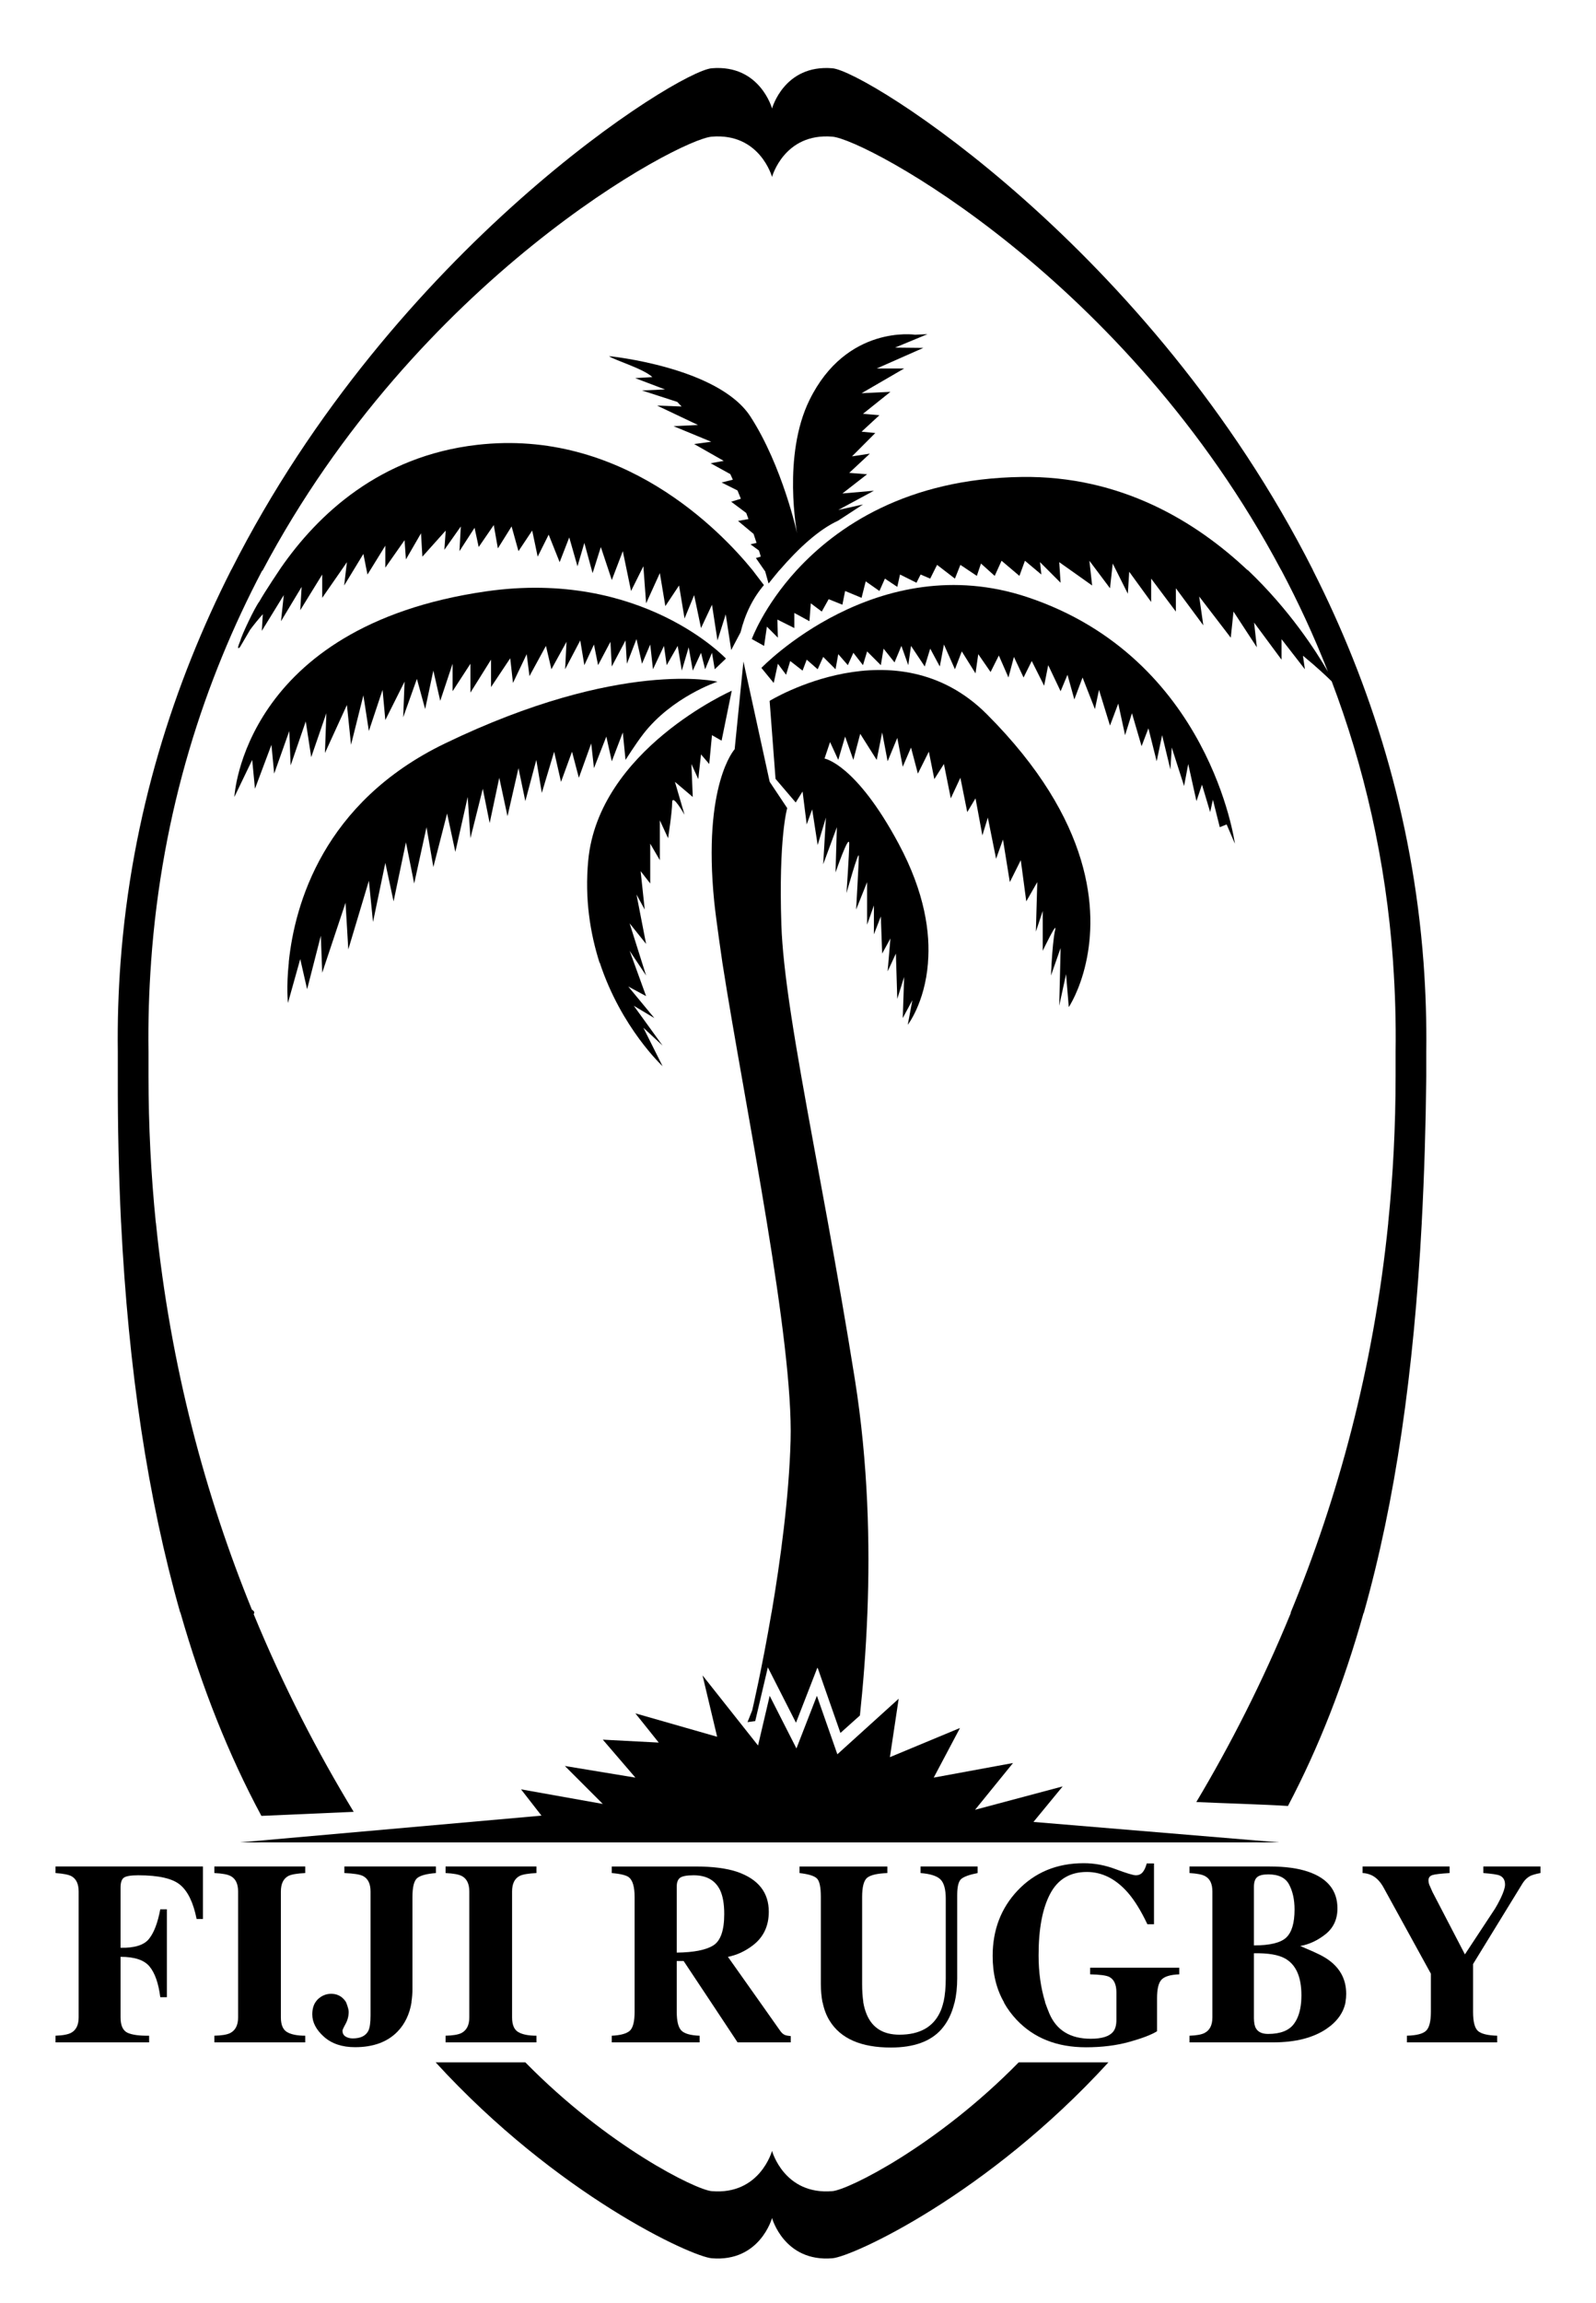
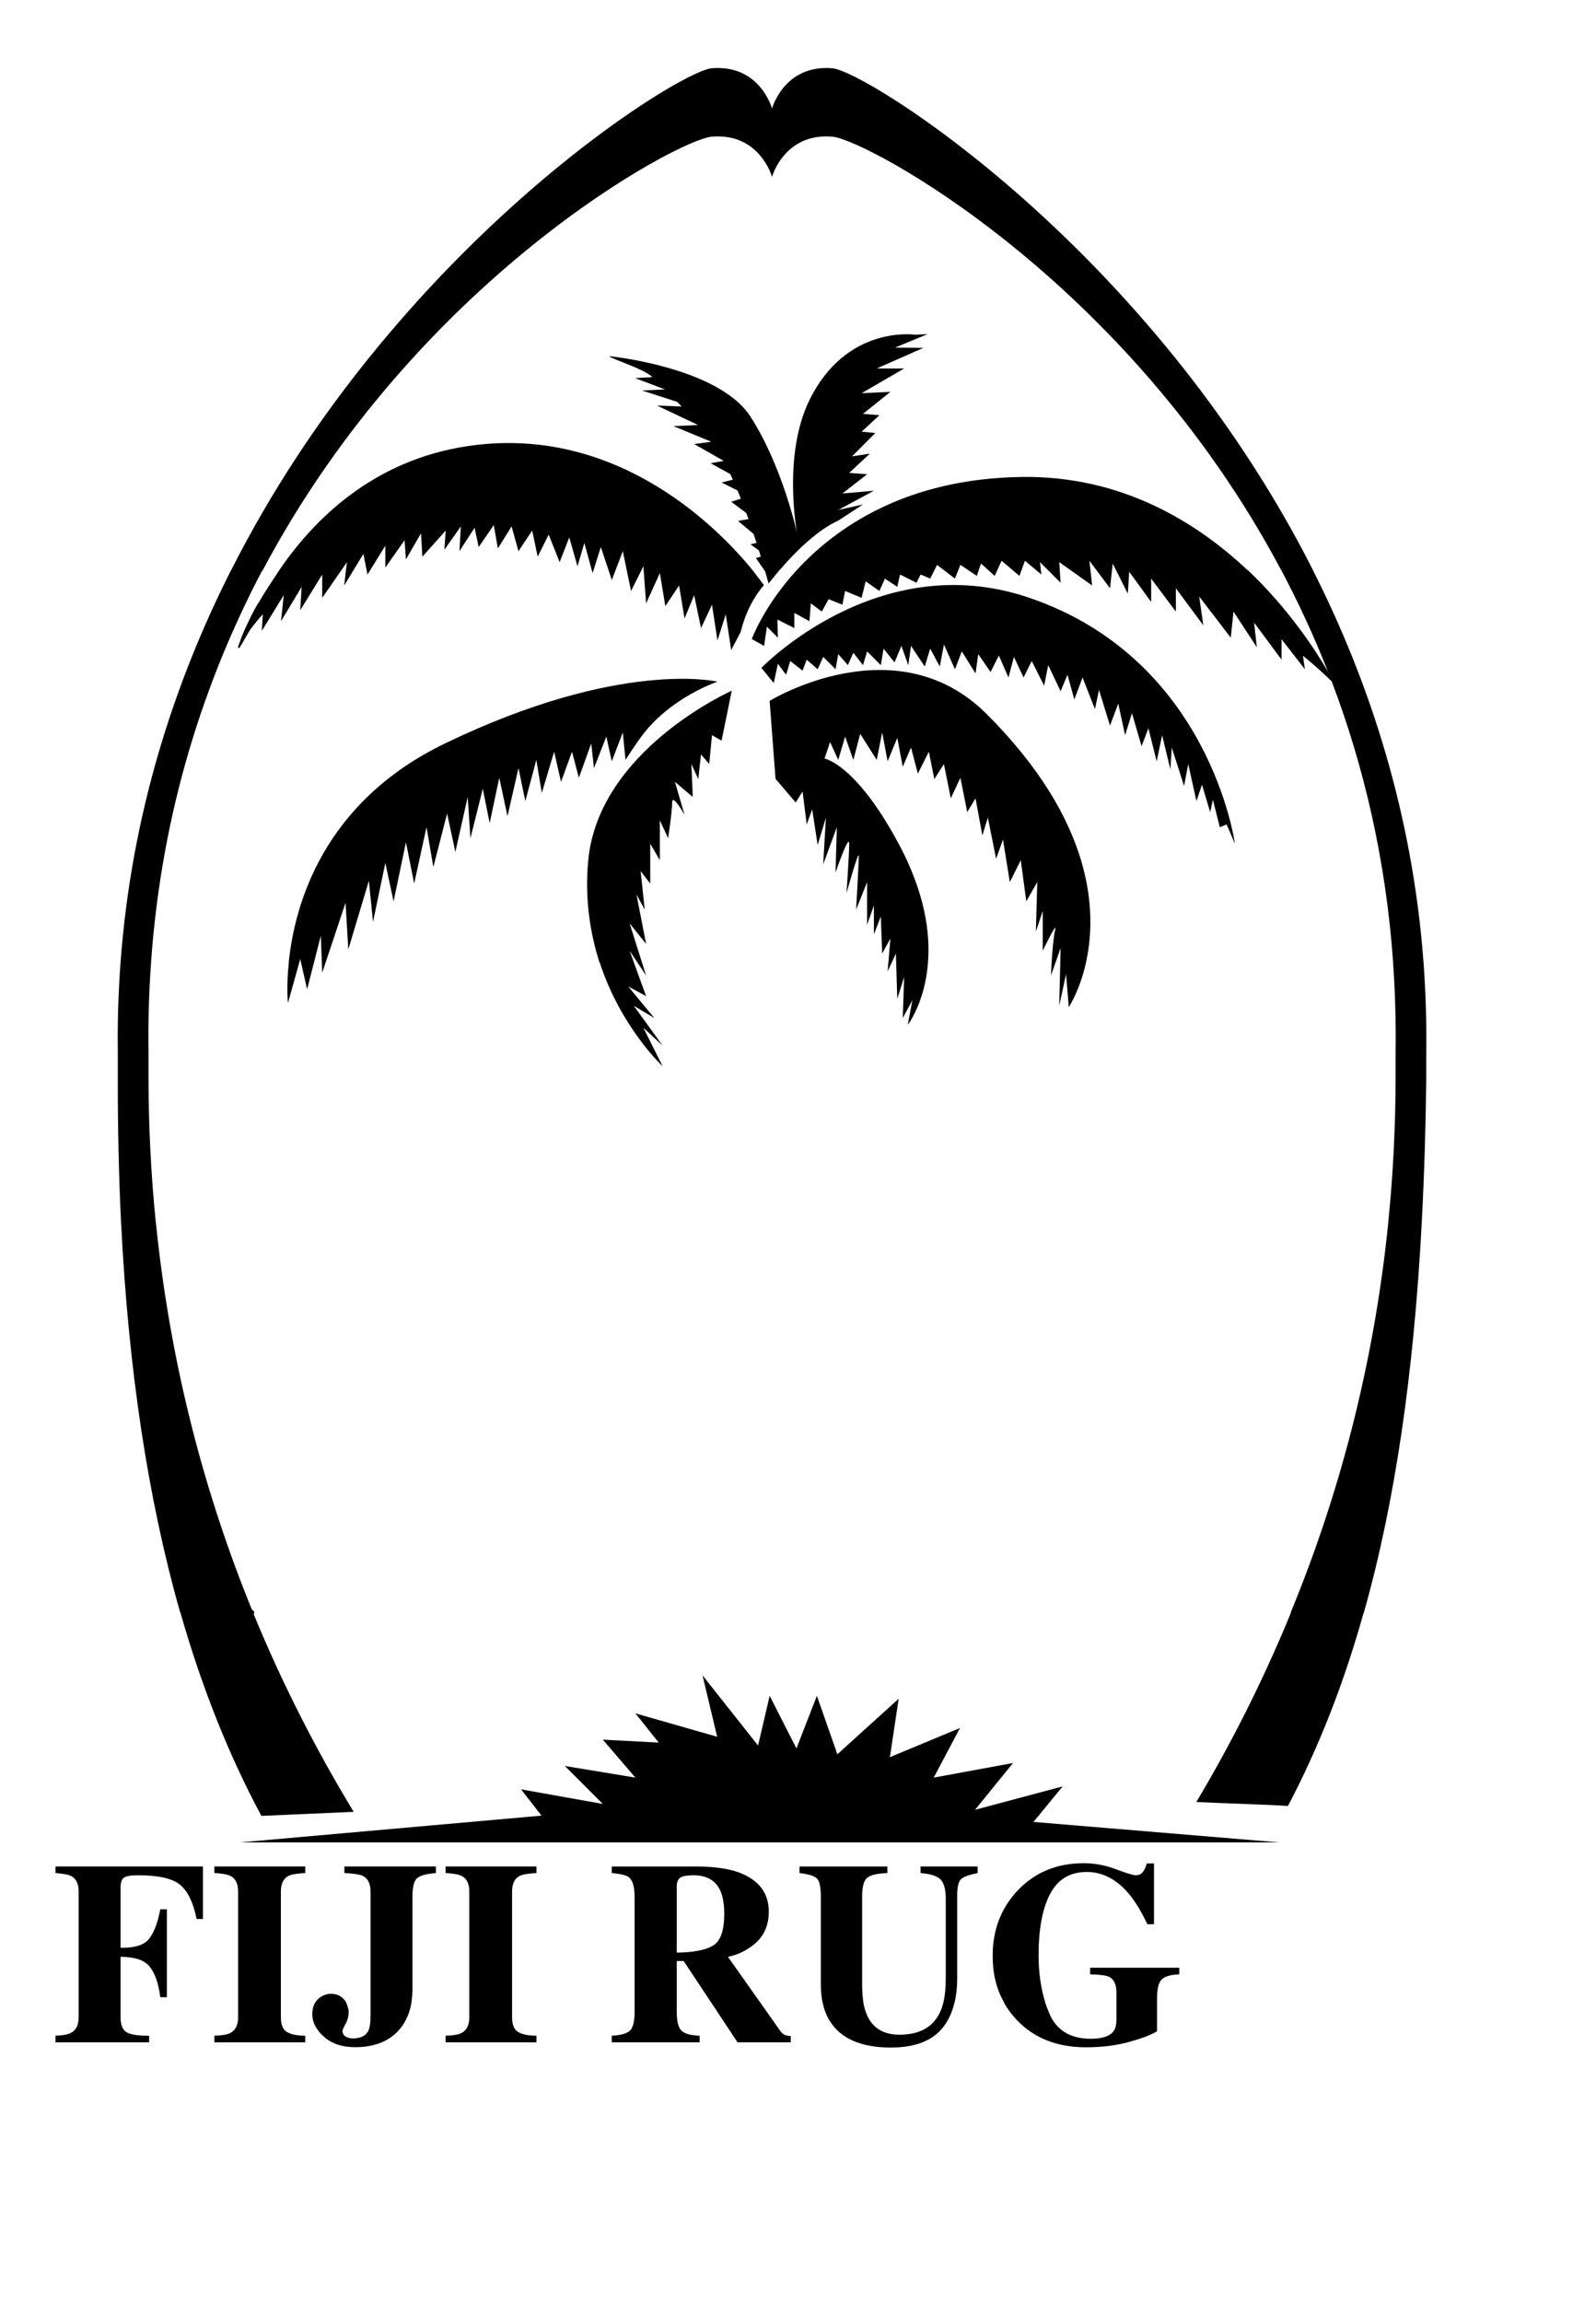
<svg xmlns="http://www.w3.org/2000/svg" xmlns:xlink="http://www.w3.org/1999/xlink" width="264.903" height="381.989" viewBox="0 0 264.903 381.989">
  <defs>
    <path id="XMLID_1_" d="M0,381.989h264.903V0H0V381.989z" />
  </defs>
  <clipPath id="XMLID_2_">
    <use xlink:href="#XMLID_1_" />
  </clipPath>
-   <path clip-path="url(#XMLID_2_)" fill-rule="evenodd" clip-rule="evenodd" d="M138.161,363.438        c-8.015,0.676-10.019-6.677-10.019-6.677s-2.004,7.353-10.011,6.677c-2.643-0.217-17.321-7.483-30.937-21.363H72.309        c20.14,22.006,42.454,32.215,45.822,32.495c8.007,0.669,10.011-6.676,10.011-6.676s2.004,7.345,10.019,6.676        c3.365-0.28,25.682-10.489,45.816-32.495h-14.893C155.469,355.955,140.798,363.221,138.161,363.438" />
  <path clip-path="url(#XMLID_2_)" fill-rule="evenodd" clip-rule="evenodd" d="M112.327,312.892        c0-0.654,0.174-1.129,0.527-1.413c0.364-0.285,1.125-0.433,2.273-0.433c2.12,0,3.586,0.817,4.387,2.457        c0.462,0.971,0.694,2.294,0.694,3.966c0,2.731-0.609,4.466-1.835,5.221c-1.206,0.749-3.223,1.149-6.046,1.182V312.892z         M112.327,325.263h1.139l4.556,6.855l4.398,6.64h8.827v-1.039c-0.39-0.031-0.722-0.09-0.985-0.189        c-0.264-0.116-0.522-0.338-0.76-0.676l-3.341-4.735l-5.341-7.547c1.474-0.283,2.869-0.928,4.192-1.945        c1.727-1.345,2.592-3.189,2.592-5.537c0-3.175-1.727-5.379-5.184-6.592c-1.785-0.611-4.116-0.911-6.998-0.911h-13.882v1.091        c1.474,0.126,2.423,0.369,2.839,0.696c0.638,0.506,0.952,1.597,0.952,3.27v17.476v1.593c-0.002,1.604-0.271,2.647-0.799,3.122        c-0.535,0.475-1.534,0.753-2.992,0.822v1.103h14.581v-1.103c-1.519-0.053-2.528-0.348-3.035-0.864        c-0.509-0.538-0.759-1.562-0.759-3.08v-1.593" />
  <path clip-path="url(#XMLID_2_)" fill-rule="evenodd" clip-rule="evenodd" d="M136.512,332.119h0.025        c0.232,1.16,0.622,2.178,1.16,3.048c1.825,2.969,5.221,4.451,10.184,4.451c3.785-0.006,6.565-1.002,8.342-2.995        c1.039-1.171,1.767-2.637,2.199-4.44l0.016,0.005c0.29-1.218,0.438-2.567,0.438-4.06v-13.801c0-1.393,0.221-2.272,0.653-2.658        c0.454-0.391,1.36-0.723,2.737-0.991v-1.091h-9.477v1.091c1.656,0.126,2.764,0.495,3.327,1.075        c0.575,0.58,0.86,1.646,0.86,3.191v13.184c0,1.492-0.116,2.772-0.363,3.924h-0.017c-0.147,0.658-0.343,1.244-0.591,1.755        c-1.165,2.447-3.406,3.681-6.719,3.681c-2.668,0-4.472-1.107-5.415-3.326c-0.259-0.597-0.459-1.32-0.586-2.042v-0.126        c-0.126-0.844-0.189-1.819-0.189-2.911v-14.438c0-1.656,0.274-2.722,0.833-3.186c0.569-0.464,1.688-0.717,3.354-0.78v-1.091        h-14.581v1.091c1.509,0.175,2.463,0.47,2.885,0.892c0.443,0.427,0.654,1.443,0.654,3.074v14.438        C136.242,330.147,136.337,331.127,136.512,332.119" />
  <path clip-path="url(#XMLID_2_)" fill-rule="evenodd" clip-rule="evenodd" d="M171.532,302.198l4.847-5.892        l-14.54,3.877l6.302-7.758l-13.163,2.421l4.362-8.231l-11.634,4.84l1.456-9.691l-10.178,9.212l-3.396-9.697l-3.396,8.728        l-4.44-8.728l-1.933,8.242l-9.213-11.633l2.426,10.184l-13.571-3.882l3.874,4.846l-9.281-0.485l5.408,6.297l-11.707-1.93        l6.299,6.296l-13.574-2.421l3.396,4.361l-50.076,4.44h172.523" />
  <path clip-path="url(#XMLID_2_)" fill-rule="evenodd" clip-rule="evenodd" d="M84.995,313.736        c0-1.287,0.42-2.157,1.266-2.589c0.506-0.248,1.435-0.406,2.782-0.47v-1.091H73.955v1.091c1.29,0.063,2.189,0.222,2.698,0.495        c0.825,0.433,1.242,1.287,1.242,2.563v18.383v2.506c0,1.274-0.438,2.135-1.306,2.589c-0.536,0.268-1.416,0.416-2.634,0.442        v1.103h15.088v-1.103c-1.348,0-2.36-0.205-3.038-0.611c-0.675-0.401-1.01-1.218-1.01-2.42v-2.506" />
  <path clip-path="url(#XMLID_2_)" fill-rule="evenodd" clip-rule="evenodd" d="M35.578,310.677        c1.294,0.063,2.196,0.222,2.7,0.495c0.828,0.433,1.242,1.287,1.242,2.563v18.383v2.506c0,1.274-0.437,2.135-1.305,2.589        c-0.535,0.268-1.414,0.416-2.637,0.442v1.103h15.089v-1.103c-1.347,0-2.359-0.205-3.038-0.611        c-0.672-0.401-1.009-1.218-1.009-2.42v-2.506v-18.383c0-1.287,0.425-2.157,1.263-2.589c0.509-0.248,1.437-0.406,2.784-0.47        v-1.091H35.578" />
  <path clip-path="url(#XMLID_2_)" fill-rule="evenodd" clip-rule="evenodd" d="M72.349,309.586h-15.19v1.091        c1.519,0.063,2.534,0.222,3.053,0.47c0.854,0.422,1.29,1.281,1.29,2.589v18.383v2.194c0,1.181-0.121,2.014-0.364,2.531        c-0.435,0.839-1.299,1.261-2.589,1.261c-0.478,0-0.88-0.111-1.226-0.333c-0.319-0.216-0.479-0.532-0.479-0.96        c0-0.105,0.166-0.485,0.509-1.107c0.348-0.633,0.519-1.303,0.519-2.009c0-0.606-0.458-1.641-0.458-1.641        c-0.101-0.158-0.222-0.316-0.359-0.464c-0.548-0.591-1.245-0.886-2.091-0.886c-0.838,0-1.571,0.306-2.207,0.902        c-0.152,0.152-0.285,0.321-0.398,0.5h-0.01c-0.348,0.549-0.517,1.213-0.517,2.015c0,1.318,0.644,2.553,1.936,3.708        c1.305,1.16,3.024,1.729,5.163,1.729c3.021,0,5.363-0.86,7.038-2.573c1.242-1.277,2.022-2.928,2.333-4.868l-0.005-0.105        c0.108-0.675,0.161-1.408,0.161-2.173v-15.197c0-1.656,0.264-2.7,0.795-3.138c0.536-0.438,1.572-0.708,3.099-0.828" />
  <path clip-path="url(#XMLID_2_)" fill-rule="evenodd" clip-rule="evenodd" d="M9.215,310.677        c1.292,0.09,2.178,0.264,2.658,0.527c0.786,0.442,1.181,1.286,1.181,2.531v18.383v2.506c0,1.228-0.406,2.071-1.203,2.525        c-0.525,0.295-1.397,0.464-2.637,0.506v1.103h15.536v-1.103c-1.605,0.027-2.8-0.132-3.583-0.485        c-0.774-0.369-1.157-1.213-1.157-2.546v-2.506v-7.547c2.315,0,3.916,0.527,4.804,1.599c0.894,1.076,1.495,2.773,1.788,5.1        h1.097v-14.581h-1.097c-0.422,2.246-1.047,3.887-1.872,4.904c-0.814,1.033-2.392,1.523-4.72,1.477v-9.988        c0-0.78,0.164-1.318,0.501-1.603c0.354-0.285,1.158-0.433,2.423-0.433c3.401,0,5.735,0.532,7,1.613        c1.263,1.076,2.162,2.942,2.697,5.632h1.05v-8.705H9.215" />
  <path clip-path="url(#XMLID_2_)" fill-rule="evenodd" clip-rule="evenodd" d="M180.939,327.478        c1.587,0.032,2.642,0.169,3.164,0.417c0.797,0.406,1.198,1.266,1.198,2.578v1.646v2.9c0,0.892-0.186,1.551-0.549,1.983        c-0.628,0.77-1.862,1.16-3.708,1.16c-3.396,0-5.7-1.403-6.887-4.219c-0.259-0.612-0.491-1.256-0.696-1.825v-0.079        c-0.717-2.336-1.076-4.909-1.076-7.726c0-4.377,0.639-7.772,1.92-10.192c1.276-2.422,3.306-3.624,6.086-3.624        c2.557,0,4.852,1.165,6.865,3.491c1.087,1.266,2.152,2.995,3.186,5.184h1.097V309.08h-1.202        c-0.18,0.659-0.411,1.154-0.696,1.481c-0.284,0.321-0.653,0.485-1.112,0.485c-0.438,0-1.539-0.338-3.307-0.996        c-1.771-0.675-3.549-1.008-5.337-1.008c-4.455,0-8.11,1.508-10.979,4.53c-2.769,2.932-4.145,6.555-4.145,10.847        c0,2.933,0.622,5.517,1.888,7.699v0.068c0.569,1.019,1.276,1.974,2.109,2.854c2.869,3.022,6.697,4.535,11.485,4.535        c2.647,0,5.031-0.296,7.168-0.886c2.13-0.591,3.675-1.176,4.635-1.772v-4.799v-0.706c0-1.487,0.242-2.495,0.717-3.027        c0.496-0.549,1.482-0.854,2.975-0.907v-1.097h-14.798" />
-   <path clip-path="url(#XMLID_2_)" fill-rule="evenodd" clip-rule="evenodd" d="M246.204,309.586v1.091        c1.387,0.105,2.288,0.237,2.689,0.4c0.611,0.259,0.912,0.76,0.912,1.524c0,0.485-0.243,1.25-0.733,2.272        c-0.327,0.675-0.644,1.245-0.928,1.709l-4.999,7.583l-5.39-10.361l-0.549-1.251c-0.073-0.231-0.111-0.453-0.111-0.647        c0-0.449,0.211-0.744,0.633-0.887c0.428-0.138,1.383-0.253,2.875-0.343v-1.091H226.16v1.091        c0.521,0.015,1.038,0.147,1.54,0.38c0.764,0.385,1.396,1.044,1.919,1.982l7.878,14.333v4.746v1.593        c0,1.576-0.269,2.615-0.796,3.122c-0.521,0.506-1.582,0.78-3.186,0.822v1.103h14.987v-1.103        c-1.545-0.042-2.605-0.295-3.164-0.759c-0.559-0.475-0.839-1.534-0.839-3.186v-1.593v-6.349l8.243-13.427        c0.348-0.542,0.78-0.949,1.303-1.213c0.405-0.169,0.954-0.327,1.64-0.453v-1.091" />
-   <path clip-path="url(#XMLID_2_)" fill-rule="evenodd" clip-rule="evenodd" d="M215.966,332.066        c-0.133,1.519-0.527,2.731-1.202,3.628c-0.817,1.107-2.242,1.667-4.282,1.667c-0.997,0-1.666-0.311-2.02-0.929        c-0.217-0.348-0.322-0.9-0.337-1.666v-2.647v-8.138c2.346-0.042,4.065,0.244,5.162,0.865c1.813,1.008,2.721,3.043,2.721,6.112        C216.008,331.317,215.993,331.666,215.966,332.066z M208.125,312.976c0-0.78,0.178-1.323,0.532-1.613        c0.342-0.316,0.97-0.464,1.872-0.464c1.692,0,2.842,0.559,3.433,1.677c0.602,1.128,0.907,2.51,0.907,4.149        c0,2.227-0.458,3.771-1.371,4.641c-0.918,0.871-2.7,1.313-5.373,1.313V312.976z M219.984,324.736        c-1.177-0.728-2.569-1.249-4.166-1.957c1.519-0.278,2.921-0.943,4.219-1.982c1.297-1.049,1.951-2.473,1.951-4.255        c0-2.938-1.599-4.963-4.805-6.069c-1.692-0.586-3.833-0.886-6.407-0.886h-13.342v1.091c1.256,0.073,2.12,0.242,2.595,0.517        c0.807,0.433,1.202,1.276,1.202,2.542v18.383v2.506c0,1.26-0.426,2.124-1.281,2.567c-0.512,0.274-1.345,0.422-2.516,0.464        v1.103h13.891c3.67,0,6.608-0.744,8.812-2.221c1.793-1.208,2.854-2.71,3.19-4.419v-0.095c0.079-0.422,0.116-0.854,0.116-1.302        C223.443,328.164,222.294,326.17,219.984,324.736" />
  <path clip-path="url(#XMLID_2_)" fill-rule="evenodd" clip-rule="evenodd" d="M49.834,159.076l1.142,5.01        l2.275-8.88l0.23,6.144l3.871-11.615l0.458,7.745l3.415-11.385l0.686,6.829l2.046-9.795l1.367,6.381l2.054-9.793l1.368,6.83        l2.046-9.34l1.137,6.608l2.28-8.88l1.371,6.373l2.049-9.112l0.454,6.834l2.051-8.197l1.141,5.692l1.593-7.517l1.366,6.378        l1.822-7.977l1.139,5.472l1.822-6.834l0.913,5.472l2.046-6.837l1.141,5.01l1.825-5.01l1.137,4.327l2.051-5.695l0.457,4.097        l2.051-5.236l0.907,4.1l1.827-4.78l0.454,4.554c0,0,1.708-2.713,2.97-4.335c4.772-6.146,12.29-8.646,12.29-8.646        s-16.047-3.826-45.207,10.236c-20.271,9.771-24.967,26.776-25.945,36.229v0.15c-0.43,3.995-0.143,6.687-0.143,6.687" />
  <path clip-path="url(#XMLID_2_)" fill-rule="evenodd" clip-rule="evenodd" d="M19.554,178.474        c-0.021,8.383,0.158,16.462,0.538,24.314h0.006c1.213,24.305,4.442,45.773,9.806,64.667h0.035        c3.546,12.403,8.018,23.641,13.447,33.74l15.318-0.671c-5.982-9.845-11.662-20.798-16.603-32.795        c0.063-0.084,0.105-0.169,0.105-0.253c0-0.175-0.15-0.338-0.396-0.485c-7.652-18.794-13.507-40.198-15.936-64.203h-0.014        c-0.788-7.843-1.213-15.942-1.213-24.314v-4.008c-0.071-5.094,0.082-10.051,0.425-14.789v-0.086        c1.79-25.205,8.888-46.765,18.433-64.93h0.061c25.684-48.442,69.01-71.529,74.564-71.993        c8.007-0.667,10.011,6.681,10.011,6.681s2.004-7.349,10.019-6.681c5.537,0.464,48.779,23.506,74.478,71.877h0.016        c2.815,5.31,5.432,10.923,7.752,16.854c-1.979-3.422-6.392-10.28-13.311-16.854h-0.059        c-8.606-8.1-21.056-15.662-37.446-15.433c-19.127,0.267-30.733,8.282-37.325,15.433l-0.063,0.066        c-5.458,5.972-7.422,11.385-7.422,11.385l2.044,1.137l0.464-3.188l1.825,1.827l-0.084-3.006l2.816,1.408v-2.505l2.505,1.366        l0.227-2.961l1.819,1.365l1.145-2.054l2.278,0.915l0.453-2.275l2.732,1.134l0.686-2.732l2.277,1.598l0.912-2.052l2.052,1.369        l0.454-2.049l2.731,1.364l0.686-1.364l1.593,0.68l1.139-2.28l2.964,2.28l0.907-2.28l2.731,1.827l0.686-2.049l2.278,2.049        l1.139-2.51l2.964,2.51l0.917-2.51l2.722,2.283l-0.222-2.051l3.417,3.415l-0.226-3.415l5.463,3.871l-0.455-4.103l3.418,4.559        l0.454-4.097l2.505,5.007l0.231-3.646l3.644,5.014v-3.873l4.098,5.466v-3.871l4.557,6.152l-0.686-4.783l5.242,6.834        l0.453-4.333l3.877,5.925l-0.46-4.1l4.557,6.152v-3.396l3.876,4.989l-0.322-2.25c2.373,1.944,3.998,3.497,4.773,4.256        c5.283,13.914,8.99,29.507,10.197,46.662v0.15c0.333,4.752,0.477,9.629,0.407,14.639v4.008c0,8.404-0.428,16.546-1.224,24.314        v0.1c-2.457,24.152-8.416,45.758-16.185,64.567v0.133c-4.683,11.406-10.024,21.857-15.667,31.308        c3.934,0.19,11.438,0.405,15.209,0.654c5.115-9.714,9.26-20.276,12.545-31.989l0.032,0.006        c5.257-18.616,8.315-39.941,9.634-64.778v-0.08c0.412-7.725,0.66-15.789,0.749-24.234v-4.008        c0.063-5.033-0.101-9.969-0.453-14.789c-1.825-24.553-8.849-46.337-18.379-65.132v-0.029        c-27.009-53.32-74.111-82.722-79.739-83.194c-8.015-0.67-10.019,6.673-10.019,6.673s-2.004-7.344-10.011-6.673        c-5.638,0.472-52.727,29.866-79.737,83.194H38.38c-9.528,18.815-16.559,40.608-18.375,65.161        c-0.356,4.82-0.517,9.756-0.451,14.789" />
-   <path clip-path="url(#XMLID_2_)" fill-rule="evenodd" clip-rule="evenodd" d="M41.86,126.043l0.459,4.786        l2.734-7.291l0.454,4.781l2.508-7.062l0.226,5.698l2.508-7.293l0.907,5.922l2.512-7.288l-0.234,6.607l3.647-7.973l0.683,6.607        l2.051-8.203l0.91,5.921l2.273-6.831l0.458,5.01l3.193-6.374l-0.227,5.917l2.275-6.375l1.369,5.012l1.36-6.381l1.145,5.015        l2.049-6.151v4.554l2.961-4.554v4.786l3.42-5.468v4.551l3.185-4.78l0.458,4.097l2.278-4.78l0.457,3.644l2.734-5.015        l0.91,3.876l2.505-4.553l-0.229,4.553l2.51-4.781l0.68,4.101l1.596-3.422l0.683,3.422l2.049-3.873l0.227,4.095l2.28-4.322        l0.228,3.871l1.592-4.103l0.915,4.103l1.366-3.193l0.456,4.103l1.825-3.876l0.451,3.196l1.825-3.196l0.683,4.103l1.142-3.871        l0.68,3.871l1.368-2.958l0.681,2.731l1.139-2.731l0.458,2.731l1.856-1.772c0,0-13.956-14.871-39.819-11.148        C40.284,103.908,38.9,132.192,38.9,132.192" />
  <path clip-path="url(#XMLID_2_)" fill-rule="evenodd" clip-rule="evenodd" d="M116.353,125.131l1.366,1.595        l0.454-4.784l1.595,0.91l1.688-8.282c0,0-22.119,9.774-23.826,28.189c-0.593,6.375,0.327,12.026,1.88,16.917h0.038        c3.567,10.842,10.425,17.165,10.425,17.165l-3.188-6.375l3.188,2.958l-4.782-6.607l3.417,2.048l-4.33-5.236l2.961,1.595        l-2.015-5.548l-0.719-1.972l1.315,1.972l1.418,2.128l-0.673-2.128l-2.061-6.526l2.734,3.417l-1.595-8.2l1.368,2.502        l-0.68-6.375l1.593,2.049v-6.605l1.595,2.737v-6.607l1.367,2.958c0,0,0.68-4.327,0.68-5.922c0-1.589,2.054,2.046,2.054,2.046        l-1.593-5.463l2.958,2.505l-0.227-5.466l1.141,2.504" />
  <path clip-path="url(#XMLID_2_)" fill-rule="evenodd" clip-rule="evenodd" d="M175.81,166.818l1.133-5.237        l0.453,5.463c0,0,1.804-2.666,2.848-7.362v-0.005c1.889-8.438,1.34-23.424-16.463-41.228        c-15.072-15.069-36.039-2.199-36.039-2.199l0.981,12.936l3.348,3.918l1.139-1.822l0.687,5.463l0.907-2.5l0.912,5.919        l1.371-4.554l-0.454,7.747l2.268-6.154l-0.221,7.518c0,0,2.271-6.608,2.271-4.783c0,1.819-0.452,8.2-0.452,8.2        s2.046-7.29,2.046-6.151c0,1.139-0.448,8.883-0.448,8.883l1.824-4.556v7.064l1.129-3.191v4.789l1.149-2.966l0.222,6.154        l1.371-2.505l-0.464,5.465l1.371-2.96l0.231,7.515l1.14-3.641l-0.232,6.829l1.593-2.961l-0.76,4.074        c0,0,2.816-3.597,3.35-10.209v-0.093c0.405-4.891-0.491-11.585-4.868-19.738c-7.108-13.252-12.298-14.122-12.298-14.122        l0.918-2.735l1.36,2.961l1.139-3.873l1.367,3.873l1.139-4.327l2.736,4.327l0.907-4.554l0.907,4.78l1.603-3.874l0.907,4.786        l1.371-3.19l1.139,4.327l1.82-3.642l0.912,4.553l1.592-2.504l1.14,5.692l1.593-3.414l1.139,5.695l1.371-2.281l1.139,6.154        l0.907-2.961l1.371,6.832l1.14-3.19l1.139,7.061l1.818-3.639l0.913,6.832l1.825-3.193l-0.232,8.206l1.139-3.417v6.602        c0,0,2.506-5.239,2.051-3.417c-0.268,1.097-0.464,3.575-0.574,5.389h-0.004c-0.063,1.258-0.102,2.128-0.102,2.128l0.743-2.128        l0.85-2.426l-0.053,2.426" />
  <path clip-path="url(#XMLID_2_)" fill-rule="evenodd" clip-rule="evenodd" d="M182.411,114.426l1.824,5.924        l1.371-3.646l1.134,5.239l1.14-3.646l1.598,5.468l1.134-2.961l1.371,5.466l0.907-4.327l1.371,5.693l0.226-3.644l2.046,6.381        l0.688-3.646l1.365,6.151l0.917-2.732l1.36,4.554l0.454-2.049l1.144,4.554l1.135-0.458l1.371,3.193        c0,0-4.104-30.752-34.404-40.88c-24.933-8.329-44.186,11.723-44.186,11.723l2.046,2.502l0.691-3.185l1.361,1.822l0.685-2.281        l2.051,1.595l0.687-1.819l1.819,1.592l0.917-2.049l2.047,2.049l0.453-2.505l1.593,1.825l0.913-2.051l1.597,2.051l0.686-2.28        l2.278,2.28l0.453-2.737l1.82,2.278l1.139-2.737l1.14,3.196l0.458-3.196l2.278,3.417l0.907-2.958l1.592,2.958l0.686-3.644        l1.825,4.103l1.139-2.96l2.278,3.646l0.453-3.19l2.047,2.961l1.371-2.737l1.597,3.646l0.907-3.415l1.599,3.415l1.36-2.734        l2.057,4.1l0.675-3.412l2.057,4.324l1.14-2.731l1.139,4.097l1.365-3.644l2.052,5.242" />
-   <path clip-path="url(#XMLID_2_)" fill-rule="evenodd" clip-rule="evenodd" d="M121.94,124.269        c0,0-5.334,5.814-3.394,25.281c0.277,2.789,1.356,10.127,1.356,10.127c1.846,11.868,4.906,27.949,7.385,43.111        c2.347,14.349,4.17,27.864,3.934,36.17c-0.264,9.435-1.698,19.944-3.143,28.455h-0.01c-1.603,9.419-3.219,16.284-3.219,16.284        l-0.778,1.947l1.282-0.175l2.093-8.912l4.672,9.187l3.57-9.182l3.807,10.875l3.233-2.896        c0.495-4.661,0.991-10.473,1.244-17.075c0.433-11.185,0.147-24.658-2.082-38.69c-1.462-9.171-3.001-17.872-4.468-25.987        c-3.223-17.693-6.133-32.533-7.261-43.111v-0.005c-0.242-2.286-0.406-4.372-0.469-6.251c-0.48-14.54,0.97-19.383,0.97-19.383        l-2.911-4.367l-4.356-19.944" />
  <path clip-path="url(#XMLID_2_)" fill-rule="evenodd" clip-rule="evenodd" d="M79.213,73.784        C62.997,75.635,52.737,85.38,46.63,94.168c0,0-2.655,3.938-3.575,5.587c-0.809,1.052-2.998,5.727-3.148,6.473        c-0.406,0.987-0.593,1.559-0.095,1.137l1.711-2.919c0.578-0.774,1.274-1.643,2.097-2.573l-0.161,2.761l3.643-5.927        l-0.461,4.33l3.425-5.692l-0.232,3.871l3.647-5.92v3.866l3.204-4.614l0.896-1.303l-0.156,1.303l-0.301,2.568l1.566-2.568        l1.624-2.674l0.53,2.674l0.151,0.749l0.467-0.749l2.494-4.037v3.643l3.193-4.553l0.227,3.188l2.505-4.332l0.227,3.876        l3.874-4.33l-0.224,3.19l2.729-3.874L76.26,91.42l2.507-3.875l0.686,3.19l2.502-3.644l0.68,3.871l2.278-3.645l1.142,4.103        l2.278-3.419l0.91,4.33l1.825-3.649l1.822,4.562l1.593-4.103l1.366,4.786l1.141-3.876l1.224,4.496l0.146,0.514l0.163-0.514        l1.203-3.811l1.269,3.811l0.551,1.661l0.633-1.661l1.194-3.125l0.646,3.125l0.72,3.48l1.737-3.48l0.311-0.62l0.044,0.62        l0.409,5.529l2.28-5.016l0.913,5.474l2.275-3.419l0.913,5.469l1.592-3.876l1.142,5.468l1.82-3.874l0.91,5.927l1.371-4.329        l0.907,5.921l1.553-2.942c0.759-3.069,2.049-5.677,3.879-7.831l-1.907-2.502C119.549,88.001,103.22,71.031,79.213,73.784" />
  <path clip-path="url(#XMLID_2_)" fill-rule="evenodd" clip-rule="evenodd" d="M101.092,59.071        c0.681,0.601,5.698,2.054,7.188,3.478l-2.861,0.166l4.962,1.88l-3.823,0.171l5.854,1.896l0.722,0.764l-4.071-0.155        l6.794,3.222l-4.061,0.195l6.257,2.584l-2.843,0.377l4.913,2.795l-2.175,0.393l3.27,1.804l0.419,0.923l-1.869,0.466        l2.639,1.318l0.559,1.377l-1.605,0.493l2.502,1.872l0.365,1.004l-1.728,0.314l2.576,2.146l0.494,1.495l-1.015,0.229        l1.414,1.031l0.308,1.013l-0.814,0.237l1.374,1.986l0.168,0.232l0.559,2.009c0.585-0.741,1.192-1.469,1.804-2.213h0.021        c3.164-3.667,6.55-6.768,9.724-8.213l4.124-2.687l-4.103,0.912l5.917-3.19l-5.231,0.456l4.103-3.188l-2.97-0.228l3.424-3.192        l-2.964,0.453l3.87-3.874l-2.277-0.221l2.963-2.734l-2.731-0.229l4.557-3.646l-4.788,0.229l7.066-4.1h-4.557l7.741-3.417        l-4.704-0.047l5.39-2.231l-2.071,0.09c0,0-11.37-1.688-17.52,10.844c-4.53,9.234-2.051,22.094-2.051,22.094        s-2.416-11.122-7.744-19.359C119.222,60.858,101.092,59.071,101.092,59.071" />
</svg>